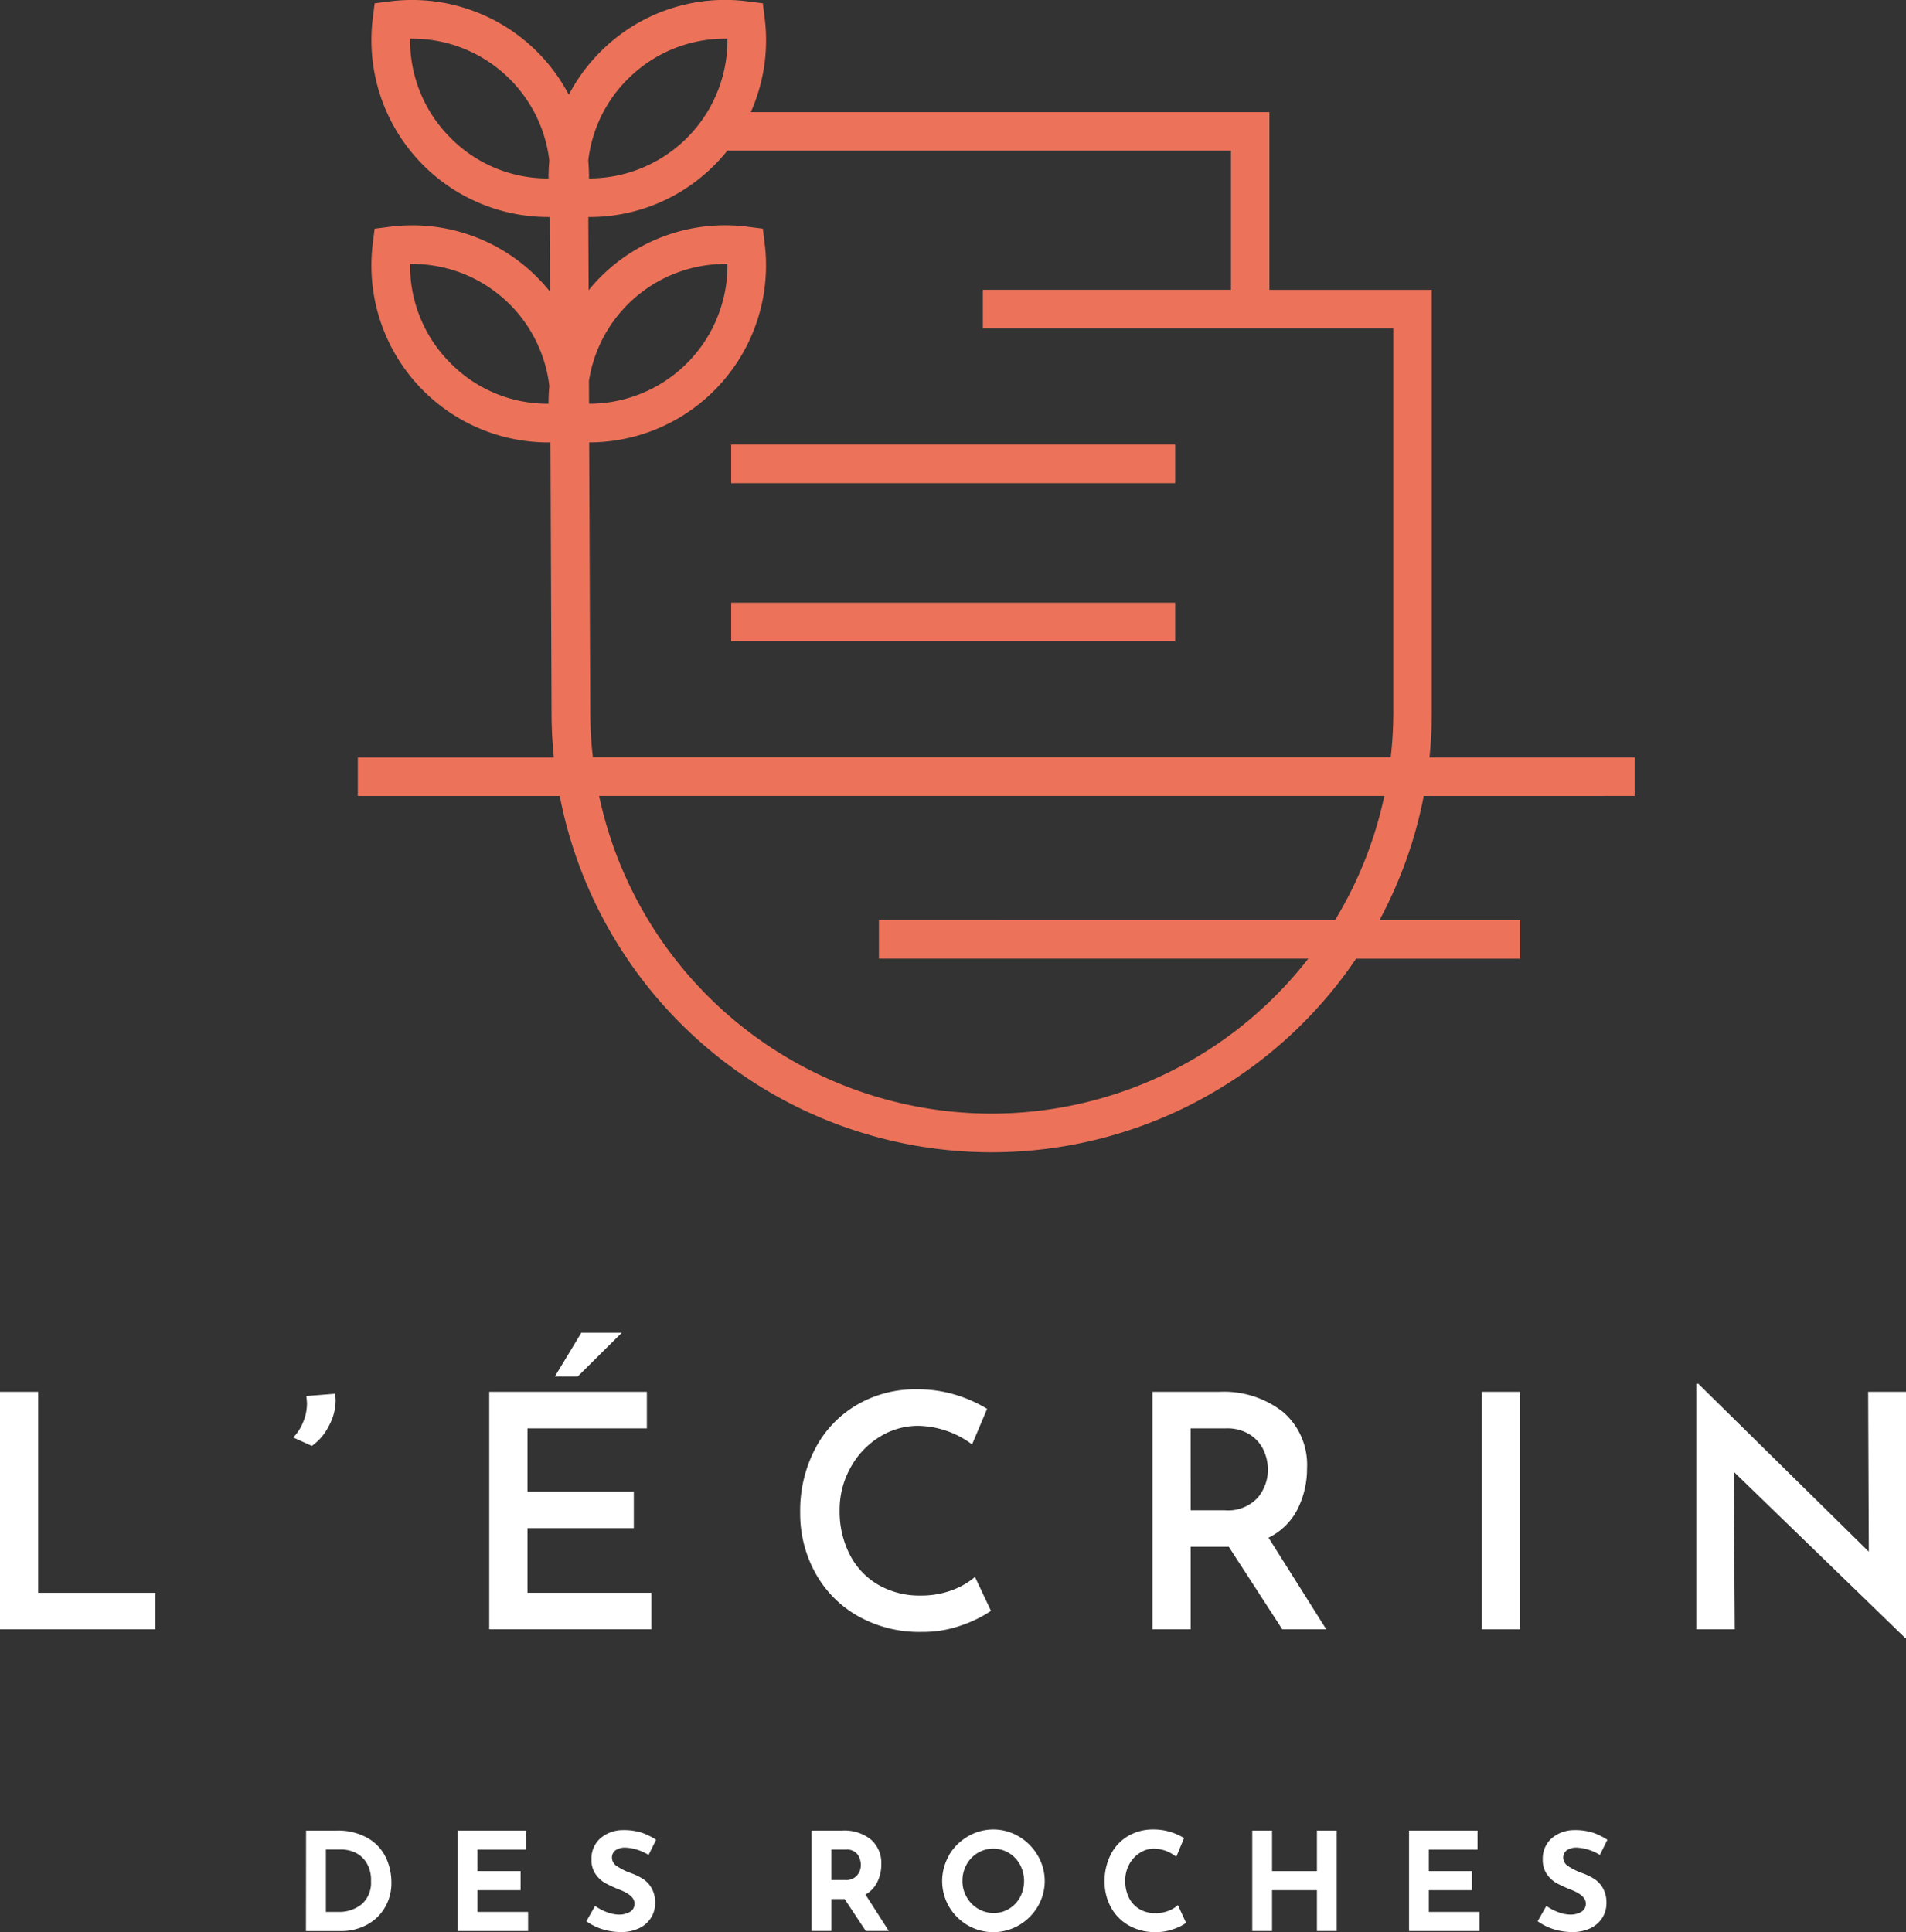
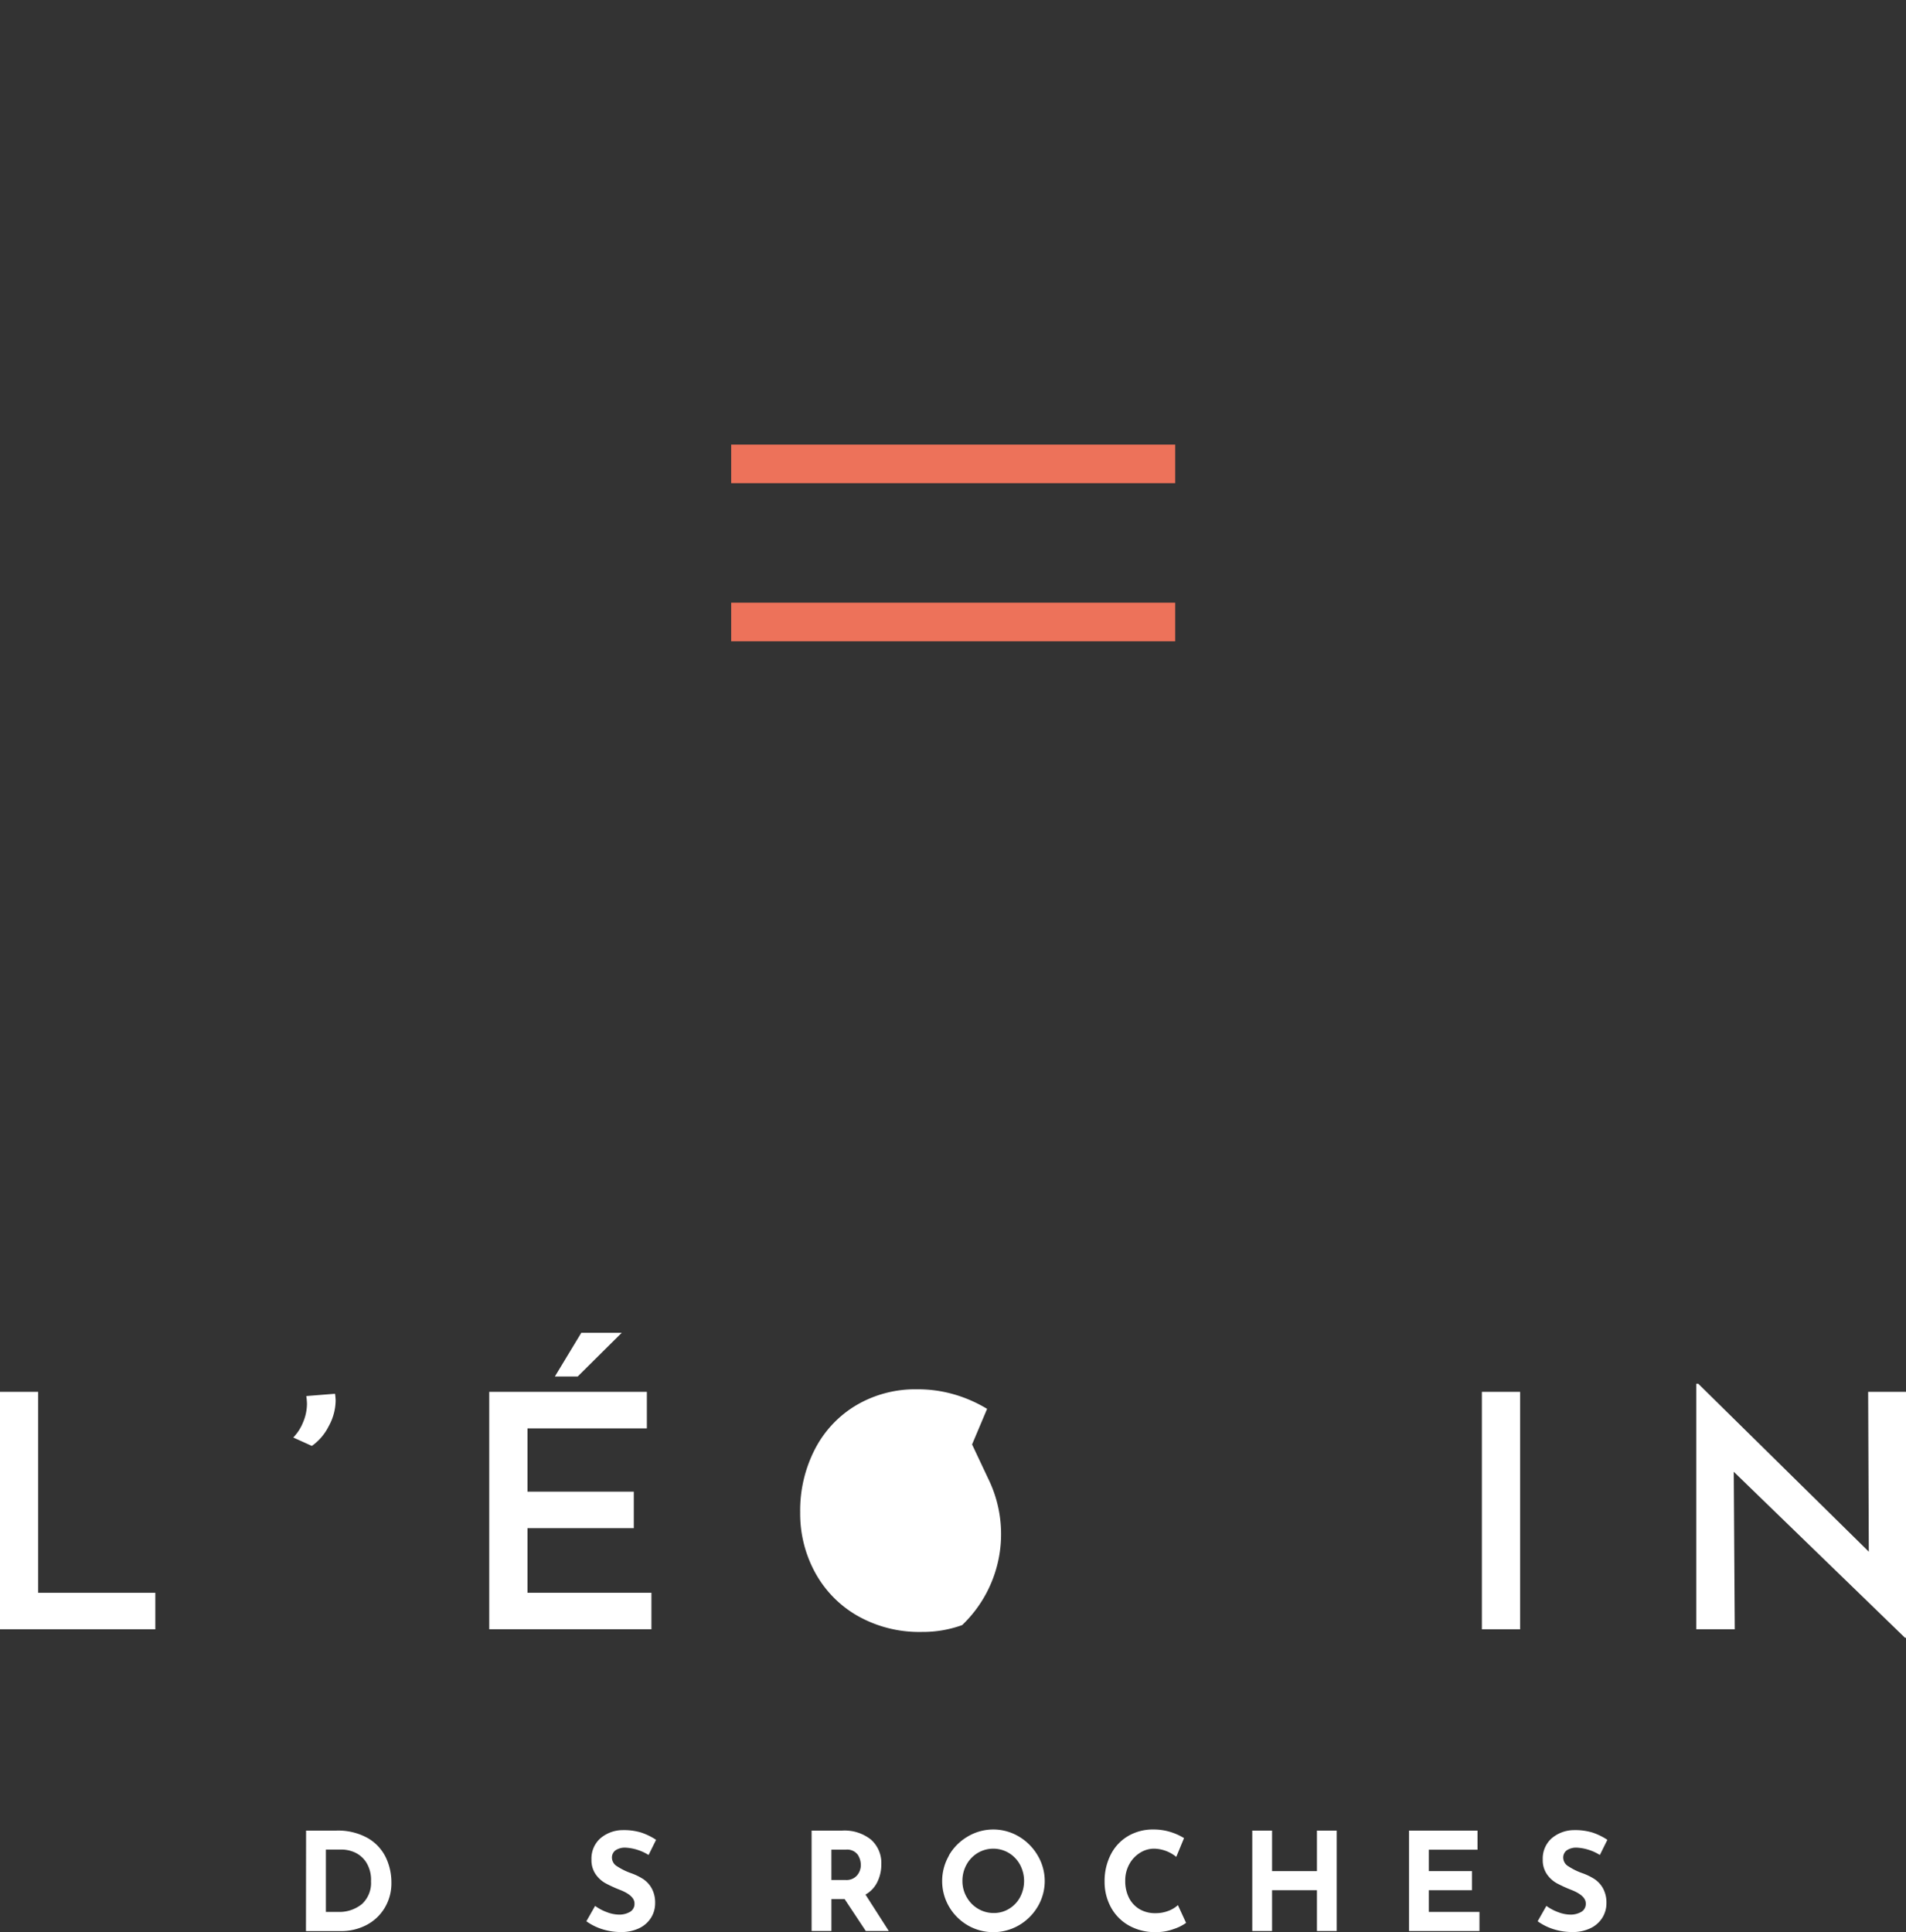
<svg xmlns="http://www.w3.org/2000/svg" width="111.633" height="113.158" viewBox="0 0 111.633 113.158">
  <rect x="0" y="0" width="111.633" height="113.158" fill="#333333" stroke="none" />
  <g id="Сгруппировать_468" data-name="Сгруппировать 468" transform="translate(0)">
    <g id="Сгруппировать_476" data-name="Сгруппировать 476" transform="translate(0 78.058)">
      <g id="Сгруппировать_469" data-name="Сгруппировать 469" transform="translate(0 3.458)">
        <path id="Контур_693" data-name="Контур 693" d="M204.656,252.366v11.769h6.86v2.139h-9.1V252.366Z" transform="translate(-202.42 -252.366)" fill="#fff" />
      </g>
      <g id="Сгруппировать_470" data-name="Сгруппировать 470" transform="translate(17.176 3.572)">
        <path id="Контур_694" data-name="Контур 694" d="M231.763,255.122a2.742,2.742,0,0,0,.574-.889,2.8,2.8,0,0,0,.229-1.1,4.168,4.168,0,0,0-.039-.439l1.682-.134a3.03,3.03,0,0,1,.037.4,3.176,3.176,0,0,1-.411,1.509,3.1,3.1,0,0,1-.983,1.146Z" transform="translate(-231.763 -252.562)" fill="#fff" />
      </g>
      <g id="Сгруппировать_471" data-name="Сгруппировать 471" transform="translate(28.658 0)">
        <path id="Контур_695" data-name="Контур 695" d="M260.608,249.917v2.14h-6.992v3.706h6.227V257.9h-6.227v3.784h7.26v2.139h-9.5V249.917Zm-4.05-.9h-1.337l1.548-2.559h2.369Z" transform="translate(-251.38 -246.459)" fill="#fff" />
      </g>
      <g id="Сгруппировать_472" data-name="Сгруппировать 472" transform="translate(46.866 3.305)">
-         <path id="Контур_696" data-name="Контур 696" d="M291.973,265.919a6.752,6.752,0,0,1-2.36.4,7.327,7.327,0,0,1-3.773-.946,6.509,6.509,0,0,1-2.484-2.542,7.188,7.188,0,0,1-.869-3.5,7.828,7.828,0,0,1,.869-3.725,6.41,6.41,0,0,1,2.426-2.57,6.8,6.8,0,0,1,3.544-.927,7.58,7.58,0,0,1,2.265.325,8.029,8.029,0,0,1,1.844.821l-.88,2.083a5.424,5.424,0,0,0-3.153-1.089,4.25,4.25,0,0,0-2.282.659,4.825,4.825,0,0,0-1.691,1.8,5.048,5.048,0,0,0-.632,2.493,5.55,5.55,0,0,0,.584,2.57,4.3,4.3,0,0,0,1.662,1.777,4.794,4.794,0,0,0,2.492.64,5.151,5.151,0,0,0,1.825-.306,4.459,4.459,0,0,0,1.365-.784l.937,1.988A7.368,7.368,0,0,1,291.973,265.919Z" transform="translate(-282.487 -252.105)" fill="#fff" />
+         <path id="Контур_696" data-name="Контур 696" d="M291.973,265.919a6.752,6.752,0,0,1-2.36.4,7.327,7.327,0,0,1-3.773-.946,6.509,6.509,0,0,1-2.484-2.542,7.188,7.188,0,0,1-.869-3.5,7.828,7.828,0,0,1,.869-3.725,6.41,6.41,0,0,1,2.426-2.57,6.8,6.8,0,0,1,3.544-.927,7.58,7.58,0,0,1,2.265.325,8.029,8.029,0,0,1,1.844.821l-.88,2.083l.937,1.988A7.368,7.368,0,0,1,291.973,265.919Z" transform="translate(-282.487 -252.105)" fill="#fff" />
      </g>
      <g id="Сгруппировать_473" data-name="Сгруппировать 473" transform="translate(67.499 3.458)">
-         <path id="Контур_697" data-name="Контур 697" d="M325.341,266.275l-3.134-4.834h-2.235v4.834h-2.236V252.366h3.917a5.6,5.6,0,0,1,3.736,1.184,4.07,4.07,0,0,1,1.4,3.286,5.272,5.272,0,0,1-.545,2.379,3.714,3.714,0,0,1-1.71,1.691l3.382,5.369Zm-5.369-6.973h1.987a2.364,2.364,0,0,0,1.939-.736,2.538,2.538,0,0,0,.6-1.653,2.769,2.769,0,0,0-.229-1.079,2.185,2.185,0,0,0-.784-.936,2.459,2.459,0,0,0-1.452-.392h-2.063Z" transform="translate(-317.736 -252.366)" fill="#fff" />
-       </g>
+         </g>
      <g id="Сгруппировать_474" data-name="Сгруппировать 474" transform="translate(86.795 3.458)">
        <path id="Контур_698" data-name="Контур 698" d="M352.938,252.366v13.909H350.7V252.366Z" transform="translate(-350.702 -252.366)" fill="#fff" />
      </g>
      <g id="Сгруппировать_475" data-name="Сгруппировать 475" transform="translate(99.348 2.981)">
        <path id="Контур_699" data-name="Контур 699" d="M384.433,252.028v14.406h-.057l-10.032-9.725.058,9.228h-2.255V251.551h.115l9.992,9.839-.039-9.362Z" transform="translate(-372.147 -251.551)" fill="#fff" />
      </g>
    </g>
    <g id="Сгруппировать_477" data-name="Сгруппировать 477" transform="translate(17.927 107.148)">
      <path id="Контур_700" data-name="Контур 700" d="M233.046,296.266H234.8a3.559,3.559,0,0,1,1.853.436,2.631,2.631,0,0,1,1.059,1.126,3.393,3.393,0,0,1,.331,1.482,2.781,2.781,0,0,1-.4,1.494,2.686,2.686,0,0,1-1.075,1,3.175,3.175,0,0,1-1.483.348h-2.046Zm1.846,4.762a2.09,2.09,0,0,0,1.431-.464,1.679,1.679,0,0,0,.526-1.334,1.92,1.92,0,0,0-.29-1.119,1.574,1.574,0,0,0-.679-.575,1.952,1.952,0,0,0-.732-.16h-.942v3.652Z" transform="translate(-233.046 -296.202)" fill="#fff" />
-       <path id="Контур_701" data-name="Контур 701" d="M252.226,296.266v1.119h-2.852v1.255H251.9v1.119h-2.525v1.27h2.964v1.119h-4.124v-5.881Z" transform="translate(-239.336 -296.202)" fill="#fff" />
      <path id="Контур_702" data-name="Контур 702" d="M263.4,297.242a1,1,0,0,0-.6.153.522.522,0,0,0-.212.455.6.6,0,0,0,.309.49,3.705,3.705,0,0,0,.818.4,3.424,3.424,0,0,1,.711.348,1.565,1.565,0,0,1,.491.54,1.741,1.741,0,0,1,.2.871,1.6,1.6,0,0,1-.236.842,1.656,1.656,0,0,1-.691.616,2.412,2.412,0,0,1-1.086.228,3.641,3.641,0,0,1-1.048-.156,3.25,3.25,0,0,1-.966-.475l.511-.9a2.807,2.807,0,0,0,.694.368,2.078,2.078,0,0,0,.7.143,1.251,1.251,0,0,0,.64-.156.537.537,0,0,0,.272-.506c0-.3-.286-.569-.856-.791a7.961,7.961,0,0,1-.839-.384,1.714,1.714,0,0,1-.579-.528,1.446,1.446,0,0,1-.245-.862,1.584,1.584,0,0,1,.5-1.223,2.027,2.027,0,0,1,1.329-.5,3.492,3.492,0,0,1,1.1.148,3.786,3.786,0,0,1,.856.42l-.44.888A2.869,2.869,0,0,0,263.4,297.242Z" transform="translate(-244.673 -296.179)" fill="#fff" />
      <path id="Контур_703" data-name="Контур 703" d="M286.8,302.147l-1.239-1.87h-.774v1.87h-1.16v-5.881h1.783a2.484,2.484,0,0,1,1.7.532,1.831,1.831,0,0,1,.6,1.45,2.321,2.321,0,0,1-.228,1.018,1.678,1.678,0,0,1-.7.747l1.367,2.134Zm-2.014-2.988h.822a.818.818,0,0,0,.688-.277.944.944,0,0,0,.215-.594,1.127,1.127,0,0,0-.183-.612.776.776,0,0,0-.711-.292h-.831Z" transform="translate(-254.019 -296.202)" fill="#fff" />
      <path id="Контур_704" data-name="Контур 704" d="M297.079,297.676a3.032,3.032,0,0,1,1.1-1.107,2.927,2.927,0,0,1,3,0,3.1,3.1,0,0,1,1.1,1.107,2.93,2.93,0,0,1,0,3,3.07,3.07,0,0,1-1.1,1.09,2.99,2.99,0,0,1-3,0,3.025,3.025,0,0,1-1.09-1.09,2.981,2.981,0,0,1,0-3Zm1.04,2.436a1.822,1.822,0,0,0,.662.682,1.774,1.774,0,0,0,.932.253,1.685,1.685,0,0,0,.9-.253,1.767,1.767,0,0,0,.638-.679,2.032,2.032,0,0,0-.008-1.9,1.824,1.824,0,0,0-.65-.683,1.783,1.783,0,0,0-1.83,0,1.824,1.824,0,0,0-.652.683,1.94,1.94,0,0,0-.239.959A1.872,1.872,0,0,0,298.118,300.112Z" transform="translate(-259.43 -296.156)" fill="#fff" />
      <path id="Контур_705" data-name="Контур 705" d="M317.007,301.981a2.951,2.951,0,0,1-1.062.185,3.093,3.093,0,0,1-1.6-.4,2.7,2.7,0,0,1-1.039-1.075,3.1,3.1,0,0,1-.36-1.482,3.4,3.4,0,0,1,.36-1.582,2.647,2.647,0,0,1,1.007-1.082,2.855,2.855,0,0,1,1.494-.389,3.315,3.315,0,0,1,.992.144,3.454,3.454,0,0,1,.8.36l-.455,1.1a2.114,2.114,0,0,0-1.294-.481,1.539,1.539,0,0,0-.839.248,1.787,1.787,0,0,0-.625.676,1.957,1.957,0,0,0-.231.948,2.177,2.177,0,0,0,.216,1,1.63,1.63,0,0,0,.615.667,1.79,1.79,0,0,0,.935.239,2.047,2.047,0,0,0,.776-.141,1.7,1.7,0,0,0,.543-.331l.479,1.039A2.606,2.606,0,0,1,317.007,301.981Z" transform="translate(-266.178 -296.156)" fill="#fff" />
      <path id="Контур_706" data-name="Контур 706" d="M332.667,302.147h-1.158v-2.389h-2.628v2.389h-1.16v-5.881h1.16v2.374h2.628v-2.374h1.158Z" transform="translate(-272.304 -296.202)" fill="#fff" />
      <path id="Контур_707" data-name="Контур 707" d="M347.42,296.266v1.119h-2.852v1.255h2.525v1.119h-2.525v1.27h2.964v1.119h-4.124v-5.881Z" transform="translate(-278.809 -296.202)" fill="#fff" />
      <path id="Контур_708" data-name="Контур 708" d="M358.59,297.242a1,1,0,0,0-.6.153.522.522,0,0,0-.212.455.6.6,0,0,0,.309.49,3.7,3.7,0,0,0,.818.4,3.443,3.443,0,0,1,.712.348,1.564,1.564,0,0,1,.491.54,1.741,1.741,0,0,1,.2.871,1.6,1.6,0,0,1-.236.842,1.657,1.657,0,0,1-.691.616,2.415,2.415,0,0,1-1.087.228,3.644,3.644,0,0,1-1.048-.156,3.264,3.264,0,0,1-.966-.475l.511-.9a2.817,2.817,0,0,0,.694.368,2.078,2.078,0,0,0,.7.143,1.252,1.252,0,0,0,.64-.156.537.537,0,0,0,.272-.506c0-.3-.285-.569-.856-.791a8.006,8.006,0,0,1-.839-.384,1.713,1.713,0,0,1-.579-.528,1.446,1.446,0,0,1-.245-.862,1.586,1.586,0,0,1,.5-1.223,2.028,2.028,0,0,1,1.329-.5,3.489,3.489,0,0,1,1.1.148,3.786,3.786,0,0,1,.856.42l-.44.888A2.866,2.866,0,0,0,358.59,297.242Z" transform="translate(-284.147 -296.179)" fill="#fff" />
    </g>
    <g id="Сгруппировать_478" data-name="Сгруппировать 478" transform="translate(20.957)">
-       <path id="Контур_709" data-name="Контур 709" d="M313.01,159.719v-2.259H300.988a25.879,25.879,0,0,0,.135-2.648V130.079h-9.509v-10.41H261.238a10.344,10.344,0,0,0,.814-5.5l-.108-.872-.871-.111a10.291,10.291,0,0,0-8.632,2.938,10.423,10.423,0,0,0-1.863,2.526,10.369,10.369,0,0,0-10.5-5.464l-.871.111-.108.872a10.363,10.363,0,0,0,10.263,11.645l.092,0,.017,4.36a10.613,10.613,0,0,0-.762-.849,10.315,10.315,0,0,0-8.632-2.938l-.871.111-.108.872a10.363,10.363,0,0,0,10.263,11.645c.048,0,.1,0,.145,0l.063,15.8a25.887,25.887,0,0,0,.135,2.648H238.222v2.259h11.827a25.764,25.764,0,0,0,46.64,9.529H306.3v-2.259h-8.239a25.6,25.6,0,0,0,2.591-7.27Zm-58.973-41.99a8.049,8.049,0,0,1,5.834-2.362,8.1,8.1,0,0,1-8.109,8.185c0-.349-.013-.7-.044-1.041A8.037,8.037,0,0,1,254.036,117.728Zm-10.37,3.463a8.04,8.04,0,0,1-2.382-5.825,8.088,8.088,0,0,1,8.153,7.143c-.031.345-.048.692-.044,1.042A7.974,7.974,0,0,1,243.666,121.192Zm8.091,14.218a8.087,8.087,0,0,1,8.113-6.847,8.1,8.1,0,0,1-8.108,8.186Zm-8.091-1.021a8.042,8.042,0,0,1-2.382-5.826,8.089,8.089,0,0,1,8.153,7.145c-.031.345-.048.692-.044,1.041A7.978,7.978,0,0,1,243.666,134.389Zm8.168,20.418-.063-15.794h.015a10.363,10.363,0,0,0,10.264-11.645l-.108-.872-.871-.111a10.306,10.306,0,0,0-8.632,2.938c-.25.249-.483.51-.7.78l-.018-4.289.068,0a10.288,10.288,0,0,0,7.3-3.024,10.668,10.668,0,0,0,.776-.864h29.495v8.15h-14.53v2.26h24.04v22.472a23.712,23.712,0,0,1-.153,2.648H251.989A23.64,23.64,0,0,1,251.835,154.807Zm43.624,12.182H268.742v2.259h25.147a23.5,23.5,0,0,1-41.535-9.529h45.99A23.373,23.373,0,0,1,295.458,166.989Z" transform="translate(-238.222 -113.103)" fill="#ed725a" />
      <rect id="Прямоугольник_184" data-name="Прямоугольник 184" width="26.005" height="2.26" transform="translate(21.868 26.038)" fill="#ed725a" />
      <rect id="Прямоугольник_185" data-name="Прямоугольник 185" width="26.005" height="2.26" transform="translate(21.868 35.298)" fill="#ed725a" />
    </g>
  </g>
</svg>